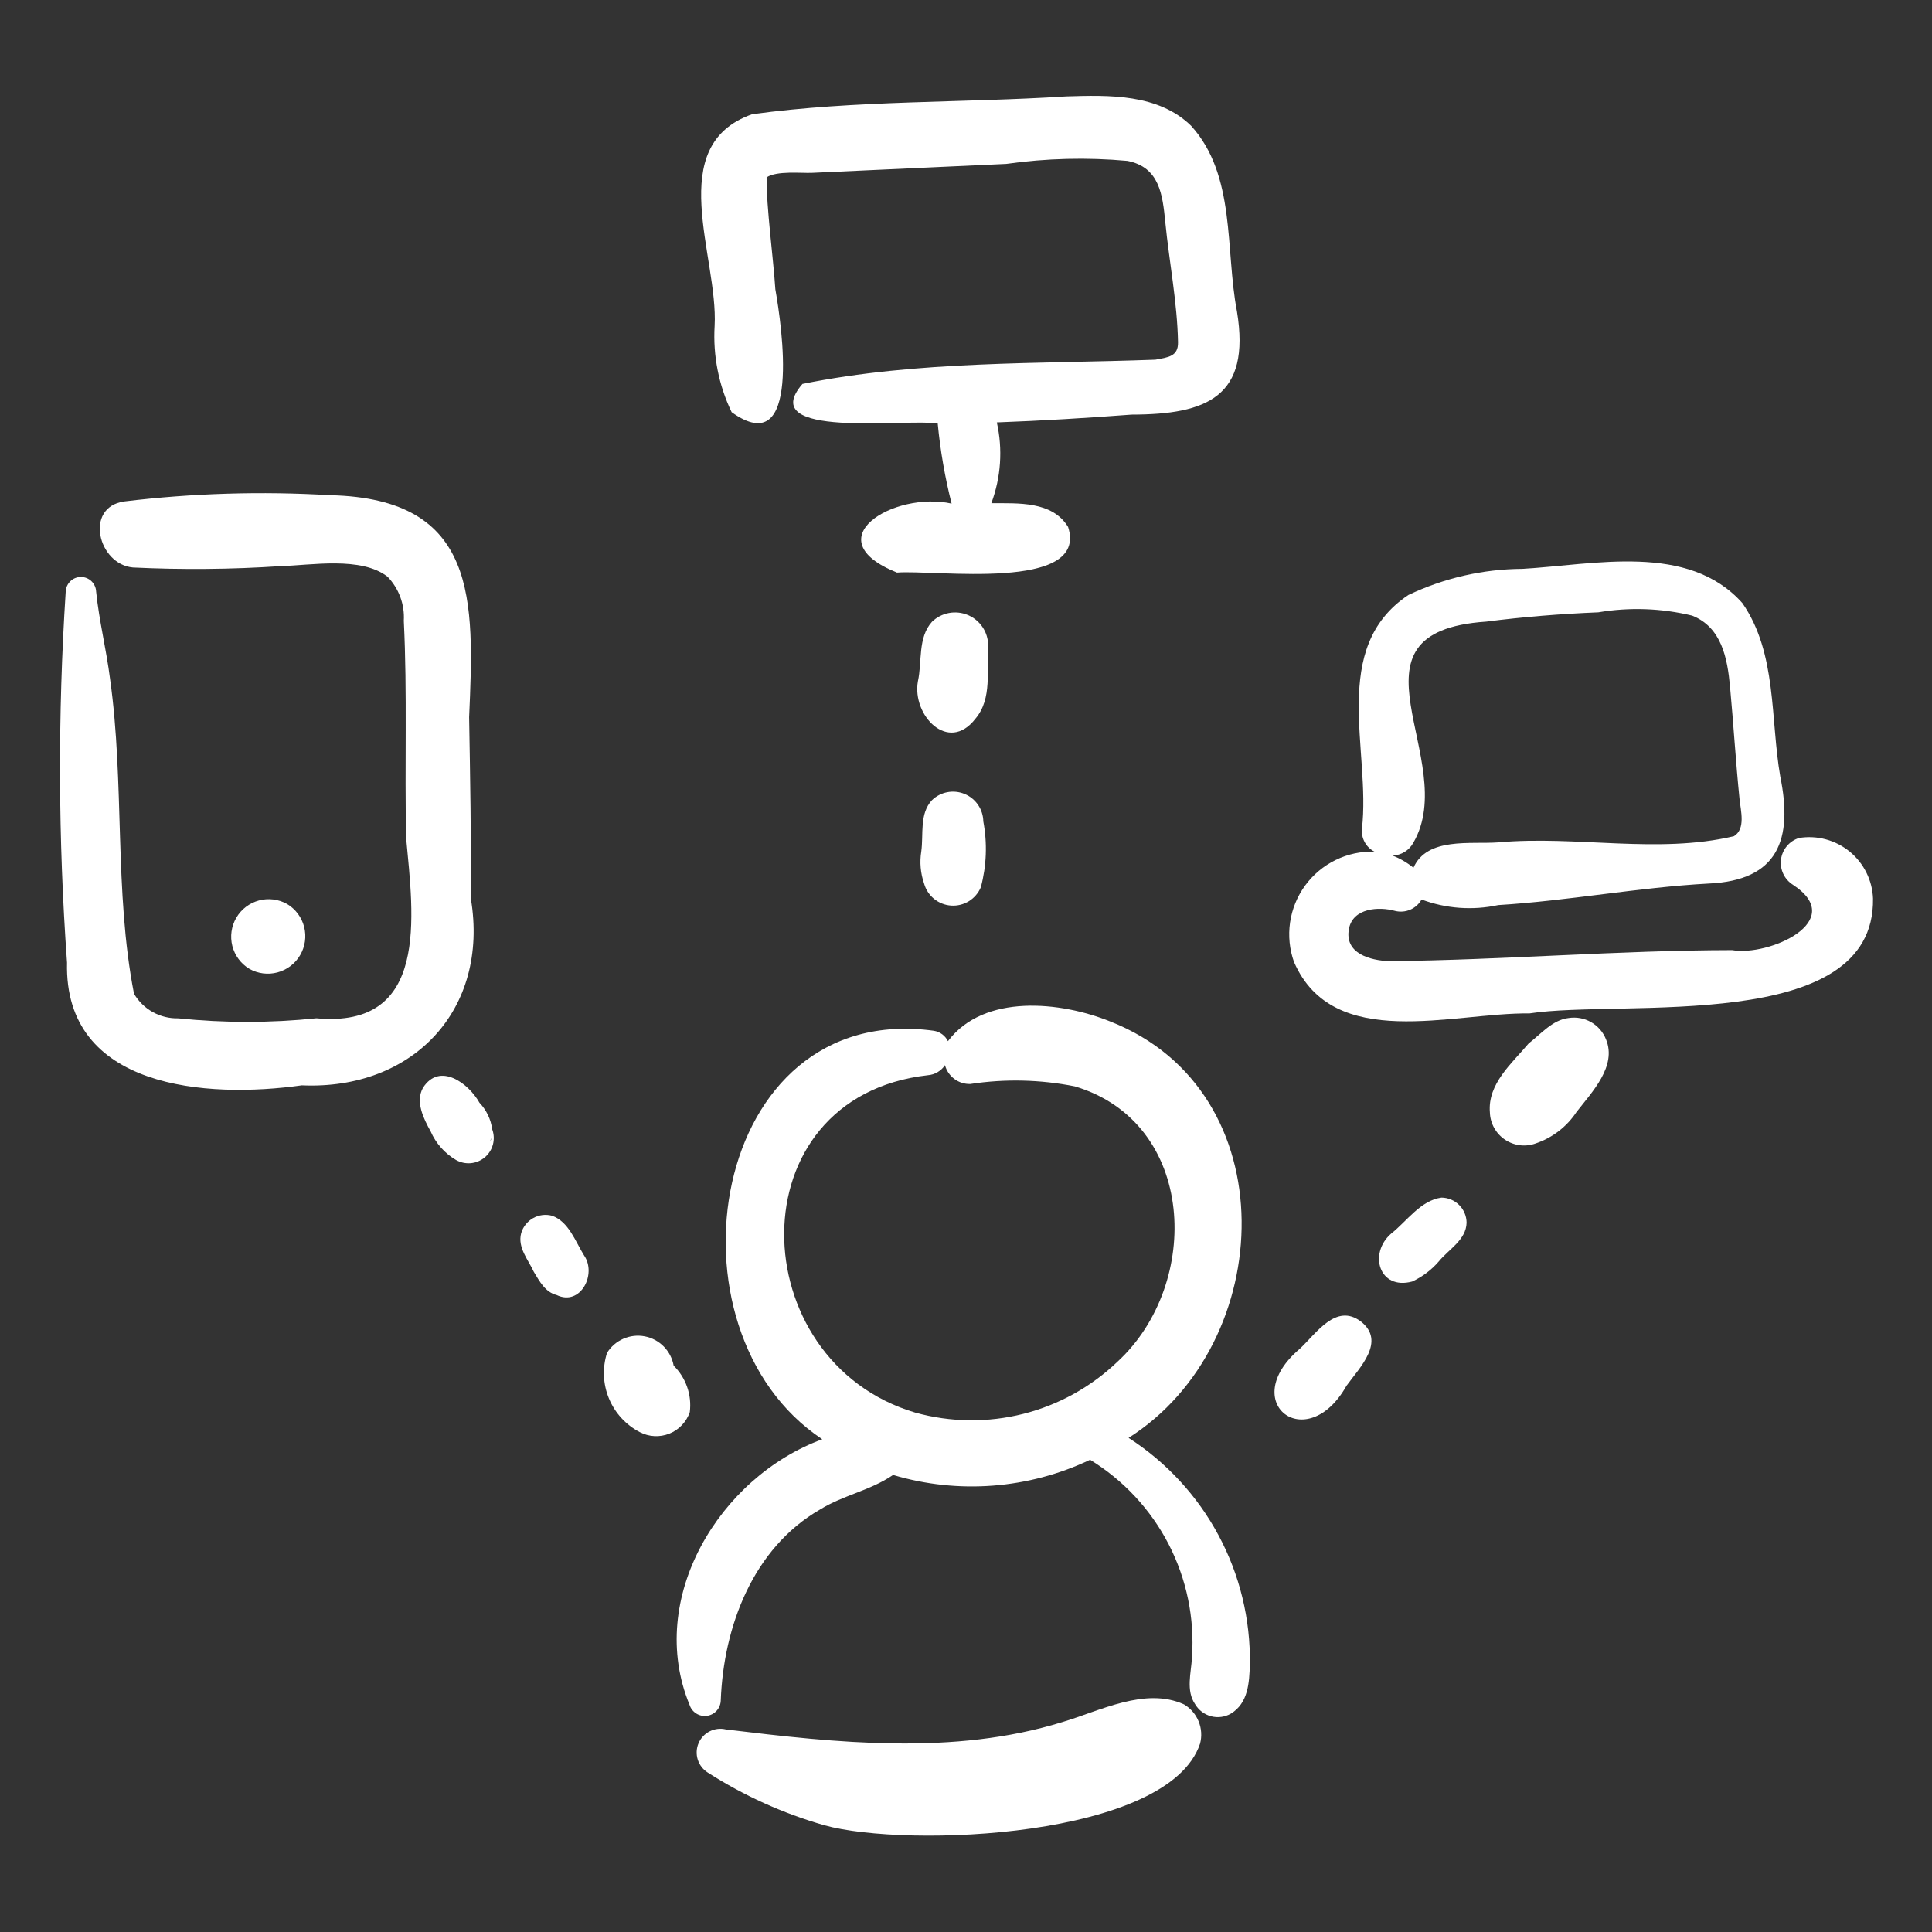
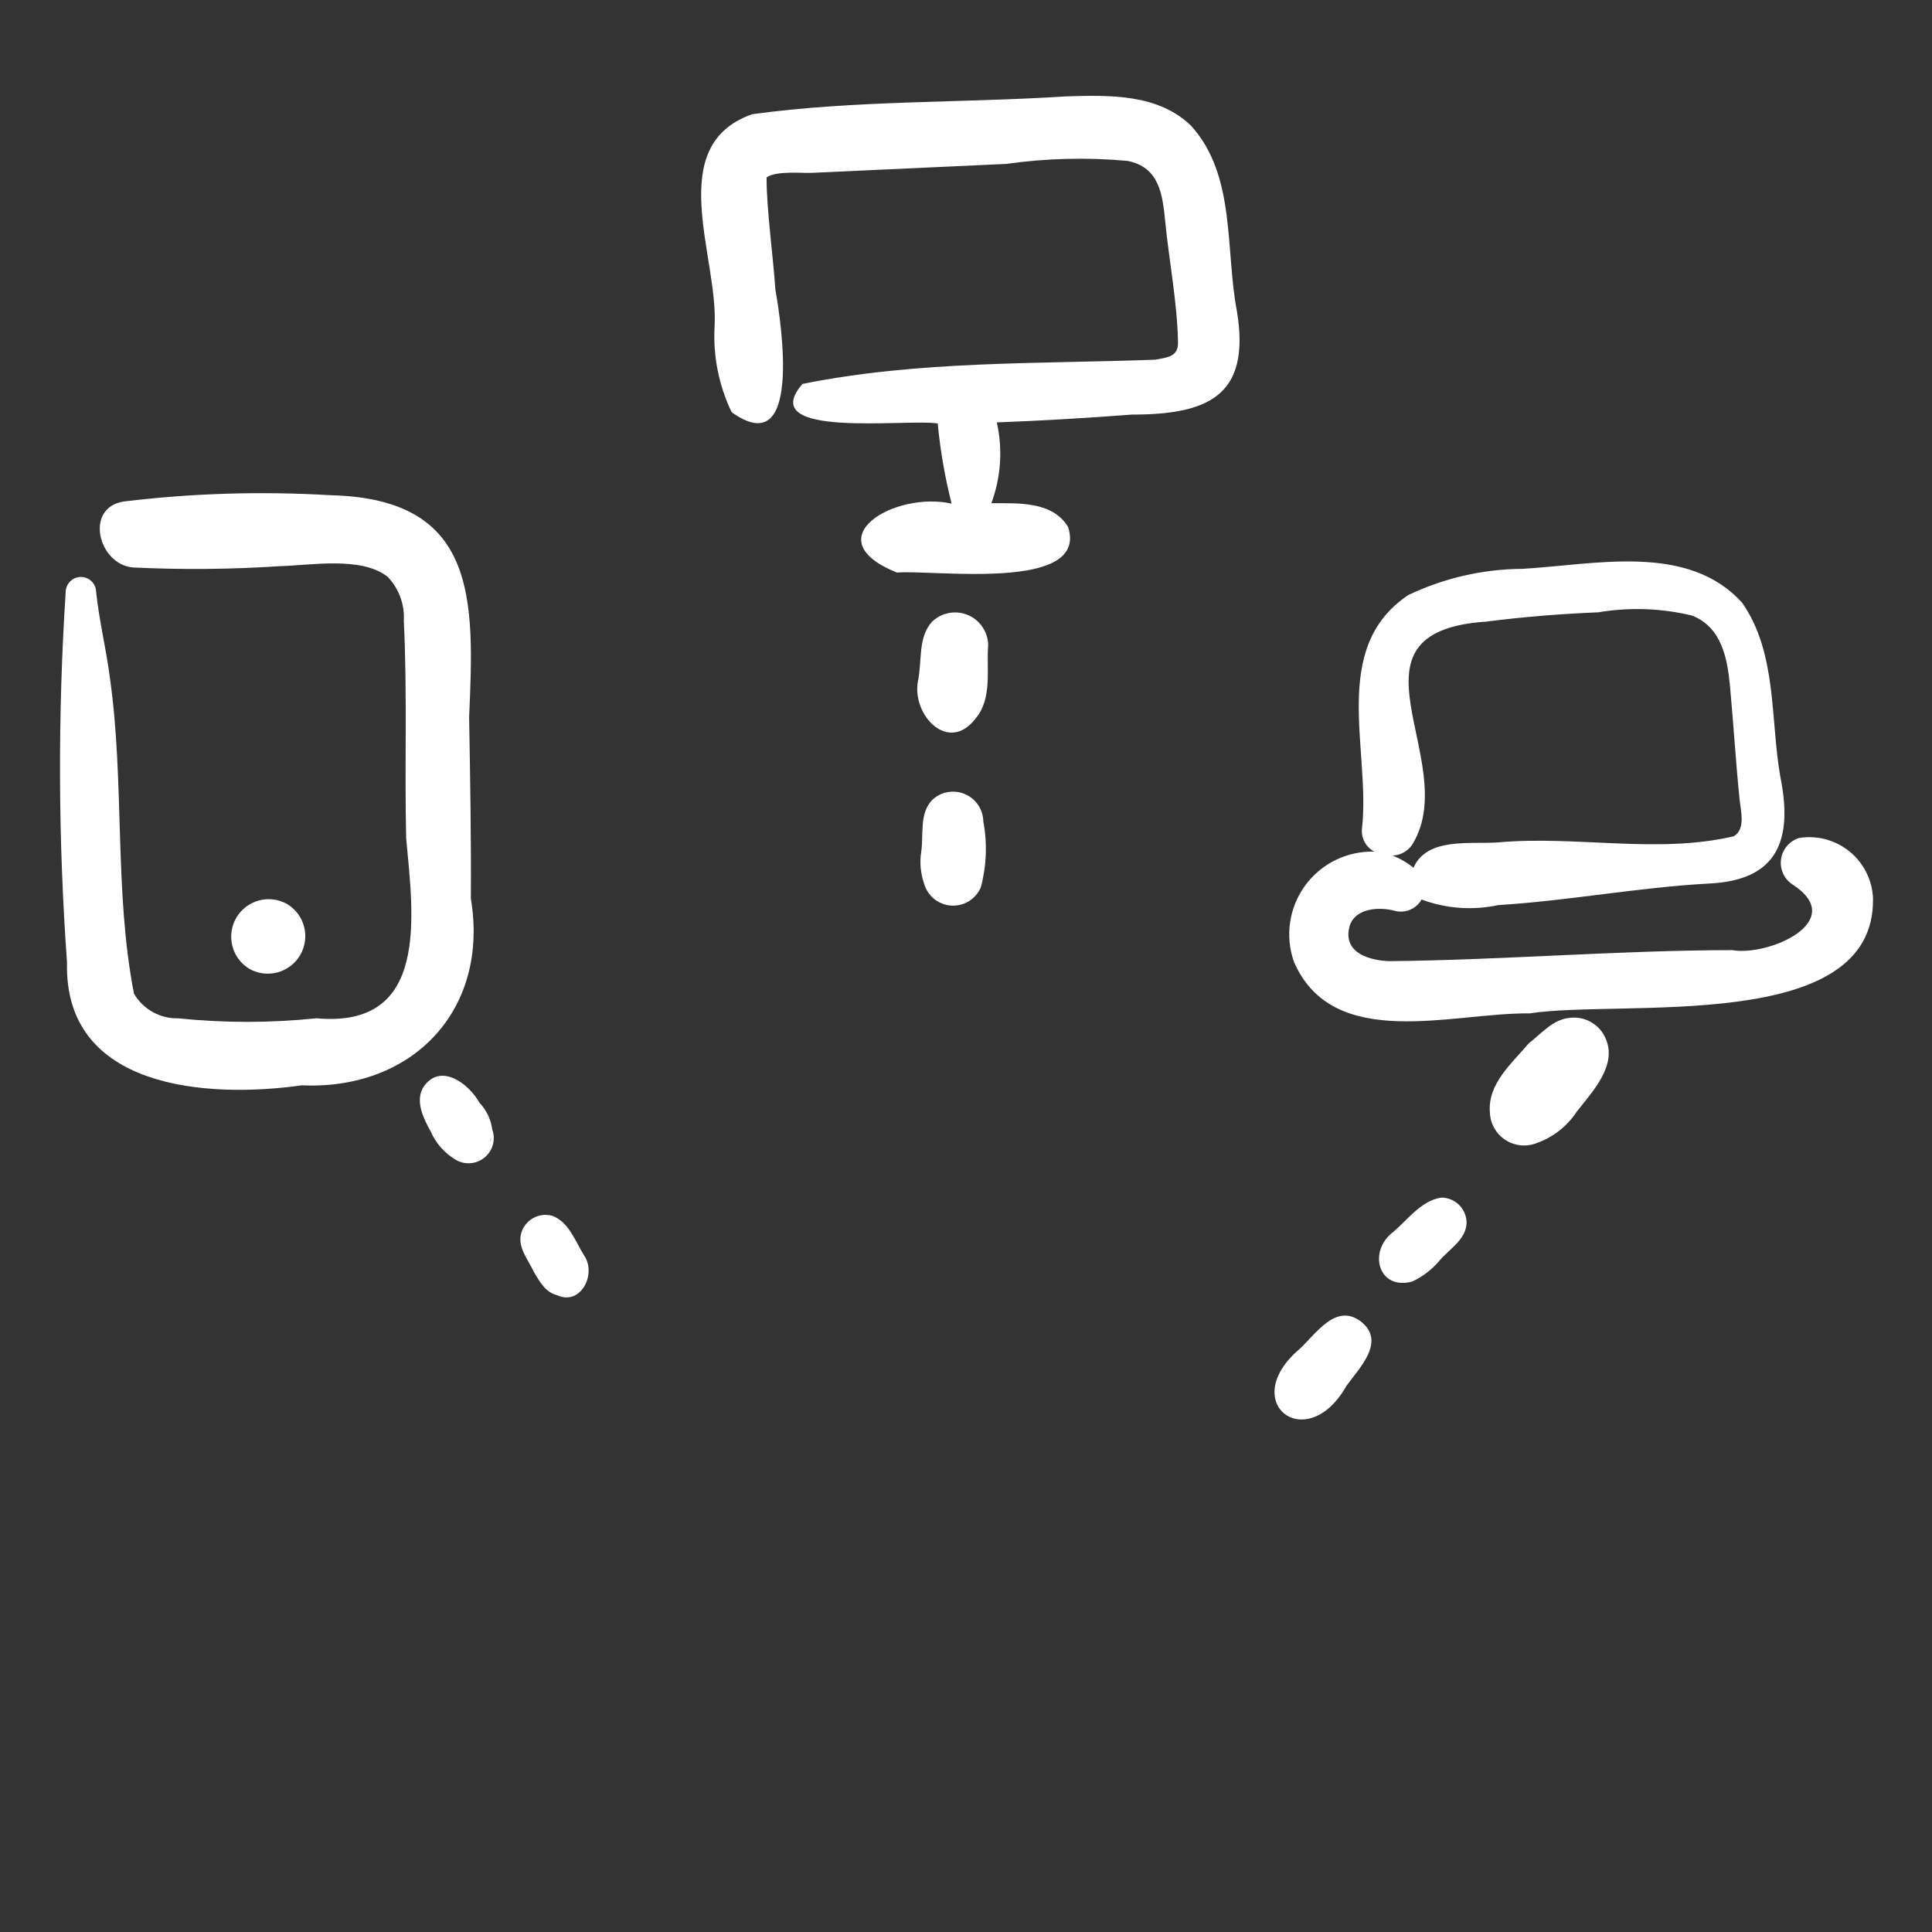
<svg xmlns="http://www.w3.org/2000/svg" width="106" height="106" viewBox="0 0 106 106" fill="none">
  <rect x="0" y="0" width="106" height="106" fill="#333333" stroke="none" />
-   <path d="M61.92 78.889C70.085 73.719 70.63 59.855 60.915 56.044C58.209 54.947 53.986 54.497 52.009 57.124C51.935 56.974 51.827 56.843 51.692 56.744C51.558 56.645 51.401 56.579 51.236 56.553C38.92 54.862 36.072 72.975 45.115 78.966C39.477 81.031 35.431 87.7 37.83 93.53C37.891 93.729 38.021 93.899 38.196 94.01C38.371 94.122 38.58 94.168 38.786 94.14C38.992 94.112 39.181 94.013 39.32 93.858C39.459 93.704 39.539 93.506 39.545 93.298C39.695 89.245 41.317 84.931 44.996 82.817C46.296 82.018 47.724 81.793 49 80.924C52.582 81.992 56.433 81.695 59.808 80.091C61.643 81.213 63.135 82.818 64.121 84.73C65.106 86.642 65.548 88.788 65.398 90.934C65.353 91.792 65.055 92.751 65.574 93.507C65.768 93.832 66.082 94.068 66.448 94.164C66.814 94.26 67.203 94.208 67.532 94.02C68.486 93.441 68.544 92.32 68.574 91.306C68.612 88.841 68.021 86.407 66.856 84.235C65.692 82.062 63.993 80.222 61.92 78.889ZM50.221 77.505C40.73 74.695 40.291 60.196 50.906 58.992C51.095 58.978 51.277 58.921 51.44 58.825C51.603 58.729 51.742 58.598 51.846 58.44C51.928 58.743 52.11 59.01 52.363 59.197C52.615 59.385 52.923 59.482 53.237 59.473C55.142 59.182 57.084 59.227 58.973 59.604C65.644 61.598 65.945 70.424 61.326 74.697C59.878 76.088 58.093 77.079 56.146 77.572C54.199 78.064 52.157 78.041 50.221 77.505Z" fill="white" />
  <path d="M98.71 45.976C98.449 46.056 98.216 46.209 98.04 46.418C97.864 46.627 97.751 46.882 97.716 47.153C97.68 47.424 97.724 47.699 97.841 47.946C97.957 48.193 98.143 48.401 98.374 48.546C101.425 50.547 97.03 52.483 95.034 52.129C88.766 52.139 82.473 52.673 76.214 52.734C75.175 52.693 73.742 52.315 74.014 50.945C74.236 49.822 75.644 49.726 76.541 49.977C76.818 50.047 77.111 50.023 77.374 49.91C77.636 49.798 77.855 49.601 77.995 49.352C79.338 49.855 80.798 49.961 82.201 49.658C86.069 49.421 89.873 48.688 93.744 48.477C97.573 48.31 98.373 46.045 97.678 42.618C97.125 39.451 97.506 35.835 95.596 33.089C92.622 29.755 87.474 30.987 83.521 31.21C81.358 31.224 79.225 31.714 77.272 32.644C72.913 35.552 75.222 41.188 74.724 45.471C74.7 45.725 74.752 45.98 74.874 46.204C74.996 46.428 75.183 46.61 75.41 46.726C74.672 46.703 73.94 46.861 73.277 47.186C72.614 47.51 72.04 47.992 71.605 48.588C71.17 49.185 70.887 49.879 70.781 50.609C70.675 51.34 70.749 52.086 70.997 52.781C73.157 57.734 79.696 55.546 83.912 55.601C89.007 54.813 102.88 56.775 102.764 49.297C102.745 48.802 102.621 48.317 102.4 47.873C102.18 47.43 101.868 47.038 101.485 46.724C101.101 46.41 100.656 46.181 100.178 46.052C99.7 45.923 99.2 45.897 98.71 45.976ZM77.545 46.235C80.175 41.707 73.192 34.666 81.544 34.105C83.583 33.843 85.636 33.679 87.691 33.595C89.401 33.306 91.153 33.367 92.839 33.775C94.459 34.416 94.775 36.115 94.918 37.664C95.11 39.724 95.232 41.789 95.441 43.846C95.506 44.486 95.785 45.48 95.133 45.879C90.956 46.867 86.478 45.831 82.201 46.218C80.674 46.329 78.301 45.916 77.55 47.609C77.205 47.328 76.819 47.103 76.404 46.941C76.639 46.933 76.868 46.864 77.069 46.74C77.269 46.616 77.433 46.442 77.545 46.235V46.235Z" fill="white" />
  <path d="M25.834 49.306C25.854 45.986 25.797 42.669 25.739 39.35C26.021 32.939 26.242 27.357 18.126 27.17C14.35 26.945 10.561 27.059 6.805 27.513C4.614 27.835 5.379 30.967 7.296 31.135C9.993 31.264 12.695 31.24 15.39 31.061C17.058 31.017 19.829 30.512 21.268 31.646C21.575 31.965 21.811 32.344 21.964 32.759C22.116 33.174 22.182 33.616 22.155 34.058C22.352 38.029 22.192 42.013 22.284 45.987C22.68 50.264 23.572 56.441 17.359 55.868C14.84 56.13 12.3 56.131 9.781 55.871C9.293 55.883 8.81 55.765 8.383 55.528C7.955 55.291 7.6 54.943 7.352 54.522C6.256 48.916 6.842 42.951 6.037 37.242C5.835 35.636 5.439 34.073 5.274 32.46C5.266 32.244 5.175 32.039 5.019 31.889C4.864 31.739 4.656 31.655 4.44 31.655C4.223 31.655 4.015 31.739 3.86 31.889C3.704 32.039 3.613 32.244 3.605 32.46C3.166 39.239 3.19 46.039 3.677 52.815C3.506 59.749 11.357 60.28 16.559 59.547C22.657 59.819 26.854 55.393 25.834 49.306Z" fill="white" />
  <path d="M15.755 49.601C15.285 49.335 14.728 49.264 14.206 49.405C13.684 49.546 13.238 49.886 12.965 50.353C12.692 50.821 12.614 51.376 12.747 51.9C12.881 52.424 13.216 52.875 13.679 53.154C14.149 53.421 14.706 53.491 15.228 53.35C15.751 53.209 16.196 52.869 16.469 52.402C16.742 51.935 16.82 51.379 16.687 50.855C16.553 50.331 16.219 49.88 15.755 49.601Z" fill="white" />
  <path d="M39.208 17.884C39.112 19.515 39.434 21.144 40.143 22.616C43.995 25.371 42.897 17.888 42.539 15.867C42.428 14.149 42.045 11.373 42.06 9.731C42.61 9.356 43.978 9.51 44.547 9.483C47.971 9.331 51.807 9.145 55.207 8.993C57.411 8.681 59.643 8.625 61.859 8.827C63.618 9.176 63.785 10.673 63.935 12.198C64.148 14.36 64.594 16.614 64.632 18.78C64.646 19.551 64.11 19.603 63.391 19.734C56.964 19.973 50.388 19.781 44.028 21.064C41.398 24.103 49.71 22.962 51.448 23.233C51.589 24.716 51.844 26.186 52.21 27.63C49.052 26.928 44.645 29.58 49.215 31.415C51.233 31.243 59.751 32.49 58.602 28.912C57.73 27.483 55.859 27.616 54.39 27.609C54.918 26.191 55.023 24.651 54.691 23.175C57.162 23.084 59.631 22.933 62.087 22.748C66.22 22.741 68.638 21.773 67.866 17.086C67.215 13.691 67.821 9.628 65.351 6.901C63.538 5.138 60.851 5.216 58.507 5.288C52.775 5.655 46.938 5.489 41.266 6.267C36.39 7.987 39.415 14.076 39.208 17.884Z" fill="white" />
  <path d="M26.307 60.503C25.702 59.421 24.122 58.263 23.21 59.677C22.776 60.44 23.241 61.38 23.626 62.07C23.912 62.728 24.399 63.278 25.017 63.641C25.264 63.782 25.549 63.844 25.832 63.818C26.115 63.792 26.383 63.679 26.6 63.496C26.817 63.312 26.973 63.066 27.045 62.791C27.117 62.516 27.103 62.225 27.005 61.959C26.933 61.412 26.688 60.902 26.307 60.503ZM26.938 62.525L26.819 62.806C26.88 62.69 26.92 62.564 26.938 62.434V62.525Z" fill="white" />
  <path d="M30.288 66.702C29.936 66.608 29.561 66.656 29.244 66.836C28.927 67.016 28.693 67.314 28.593 67.664C28.388 68.452 28.98 69.108 29.289 69.783C29.598 70.294 29.914 70.897 30.541 71.052C31.854 71.683 32.759 69.898 32.043 68.876C31.564 68.108 31.205 67.025 30.288 66.702Z" fill="white" />
-   <path d="M37.846 77.474C37.904 77.01 37.854 76.538 37.7 76.097C37.546 75.655 37.293 75.255 36.96 74.927C36.889 74.529 36.699 74.163 36.416 73.876C36.133 73.589 35.769 73.395 35.373 73.319C34.977 73.243 34.567 73.29 34.197 73.452C33.828 73.614 33.517 73.884 33.304 74.227C33.044 75.047 33.081 75.933 33.41 76.728C33.739 77.524 34.338 78.177 35.102 78.574C35.351 78.704 35.625 78.779 35.906 78.793C36.187 78.807 36.467 78.76 36.728 78.656C36.988 78.551 37.223 78.391 37.416 78.187C37.609 77.983 37.756 77.74 37.846 77.474Z" fill="white" />
  <path d="M51.135 34.112C50.344 34.989 50.601 36.296 50.361 37.383C50.029 39.239 52.03 41.357 53.513 39.437C54.464 38.322 54.111 36.739 54.217 35.388C54.21 35.034 54.101 34.689 53.901 34.396C53.702 34.104 53.422 33.876 53.094 33.74C52.767 33.604 52.407 33.567 52.059 33.633C51.711 33.7 51.39 33.866 51.135 34.112Z" fill="white" />
  <path d="M51.134 43.9C50.433 44.653 50.676 45.77 50.547 46.711C50.45 47.304 50.504 47.913 50.702 48.48C50.794 48.81 50.986 49.104 51.253 49.32C51.519 49.536 51.846 49.664 52.188 49.686C52.531 49.708 52.871 49.622 53.163 49.442C53.454 49.261 53.682 48.994 53.815 48.678C54.129 47.499 54.175 46.265 53.95 45.067C53.944 44.743 53.844 44.428 53.662 44.16C53.48 43.893 53.223 43.684 52.924 43.561C52.625 43.437 52.297 43.403 51.978 43.463C51.66 43.523 51.367 43.675 51.134 43.9Z" fill="white" />
  <path d="M86.062 55.854C85.189 55.949 84.537 56.733 83.872 57.247C82.947 58.347 81.614 59.458 81.743 61.031C81.752 61.328 81.832 61.619 81.976 61.879C82.12 62.139 82.323 62.361 82.57 62.527C82.816 62.693 83.099 62.798 83.394 62.834C83.689 62.869 83.988 62.834 84.267 62.731C85.18 62.42 85.964 61.815 86.495 61.01C87.341 59.92 88.724 58.5 88.114 57.024C87.956 56.625 87.667 56.291 87.293 56.078C86.921 55.866 86.486 55.787 86.062 55.854Z" fill="white" />
  <path d="M79.087 65.707C77.943 65.86 77.187 67.004 76.32 67.689C75.071 68.78 75.671 70.799 77.48 70.312C78.04 70.052 78.539 69.676 78.942 69.208C79.484 68.542 80.443 68.029 80.465 67.085C80.462 66.72 80.316 66.371 80.058 66.114C79.8 65.856 79.451 65.71 79.087 65.707Z" fill="white" />
  <path d="M71.31 74.006C67.856 76.928 71.69 79.915 73.88 76.025C74.608 75.021 76.054 73.595 74.662 72.502C73.296 71.474 72.216 73.165 71.31 74.006Z" fill="white" />
-   <path d="M64.964 93.513C62.834 92.545 60.362 93.866 58.27 94.487C52.305 96.328 45.914 95.625 39.829 94.887C39.529 94.814 39.213 94.851 38.937 94.99C38.662 95.129 38.445 95.361 38.325 95.645C38.205 95.93 38.19 96.248 38.283 96.542C38.376 96.836 38.571 97.088 38.832 97.252C40.812 98.521 42.967 99.496 45.229 100.144C49.762 101.403 64.107 100.846 65.841 95.668C65.949 95.263 65.921 94.833 65.763 94.444C65.605 94.055 65.324 93.728 64.964 93.513Z" fill="white" />
</svg>